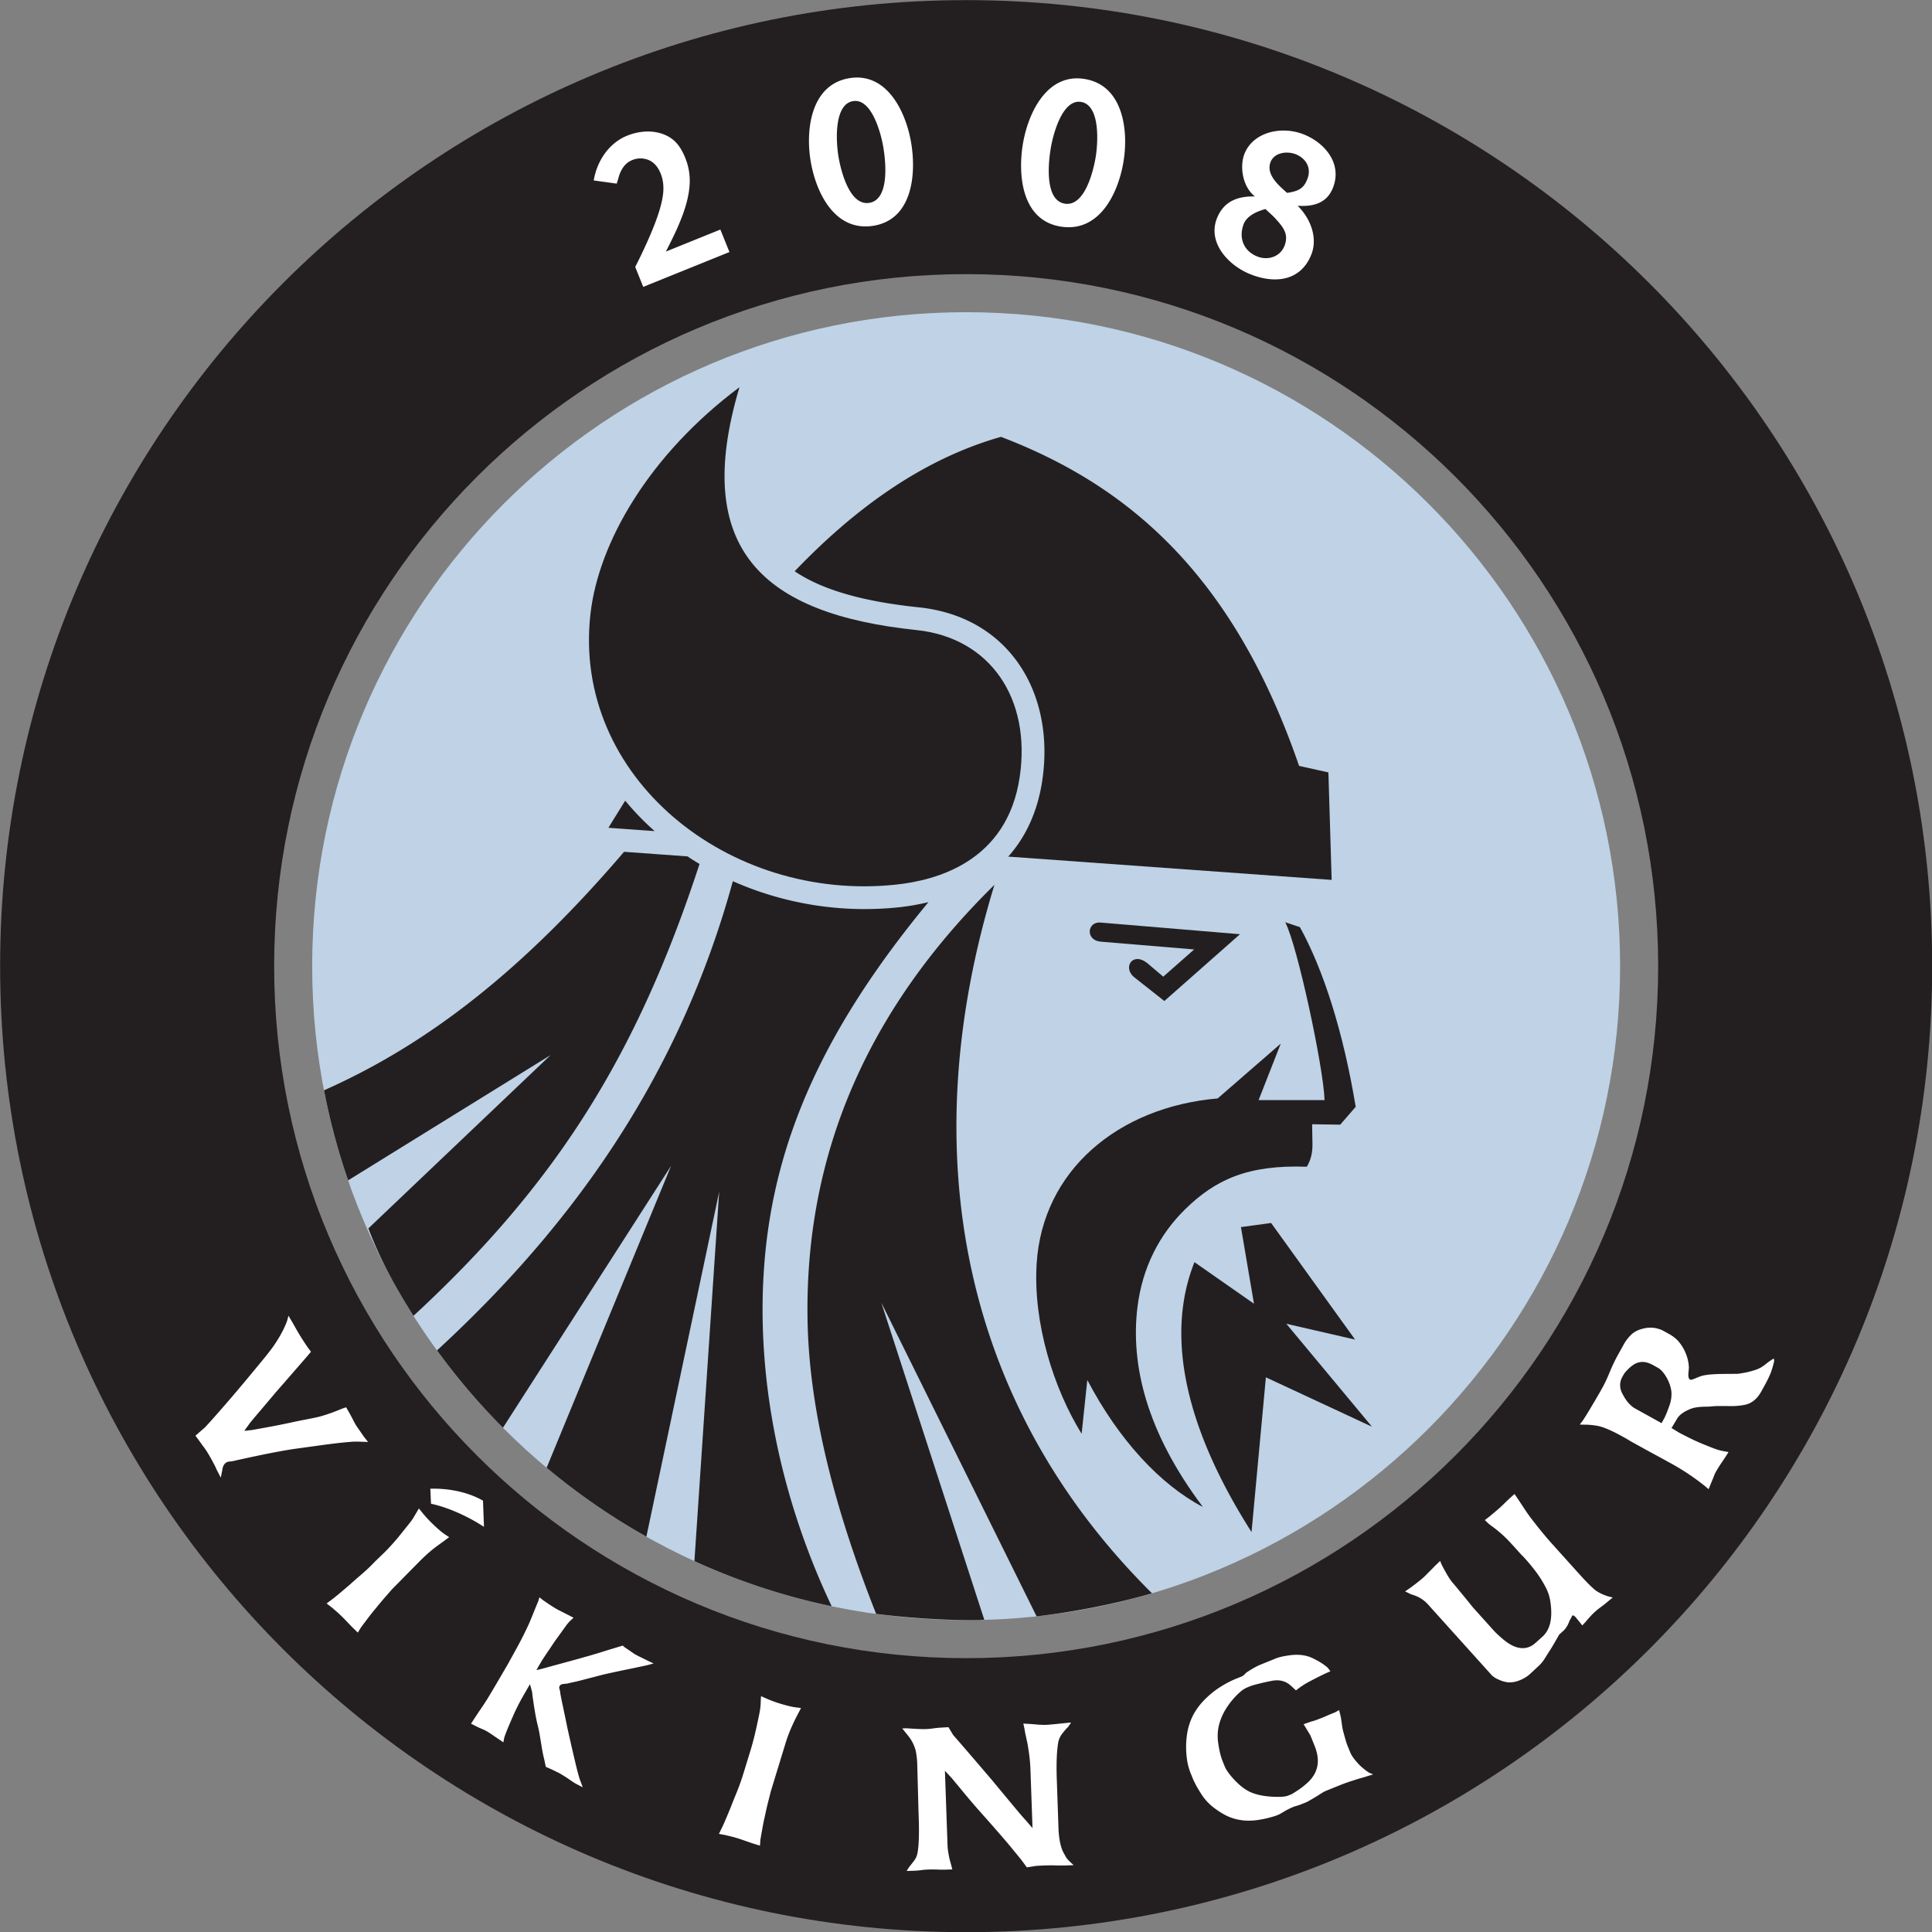
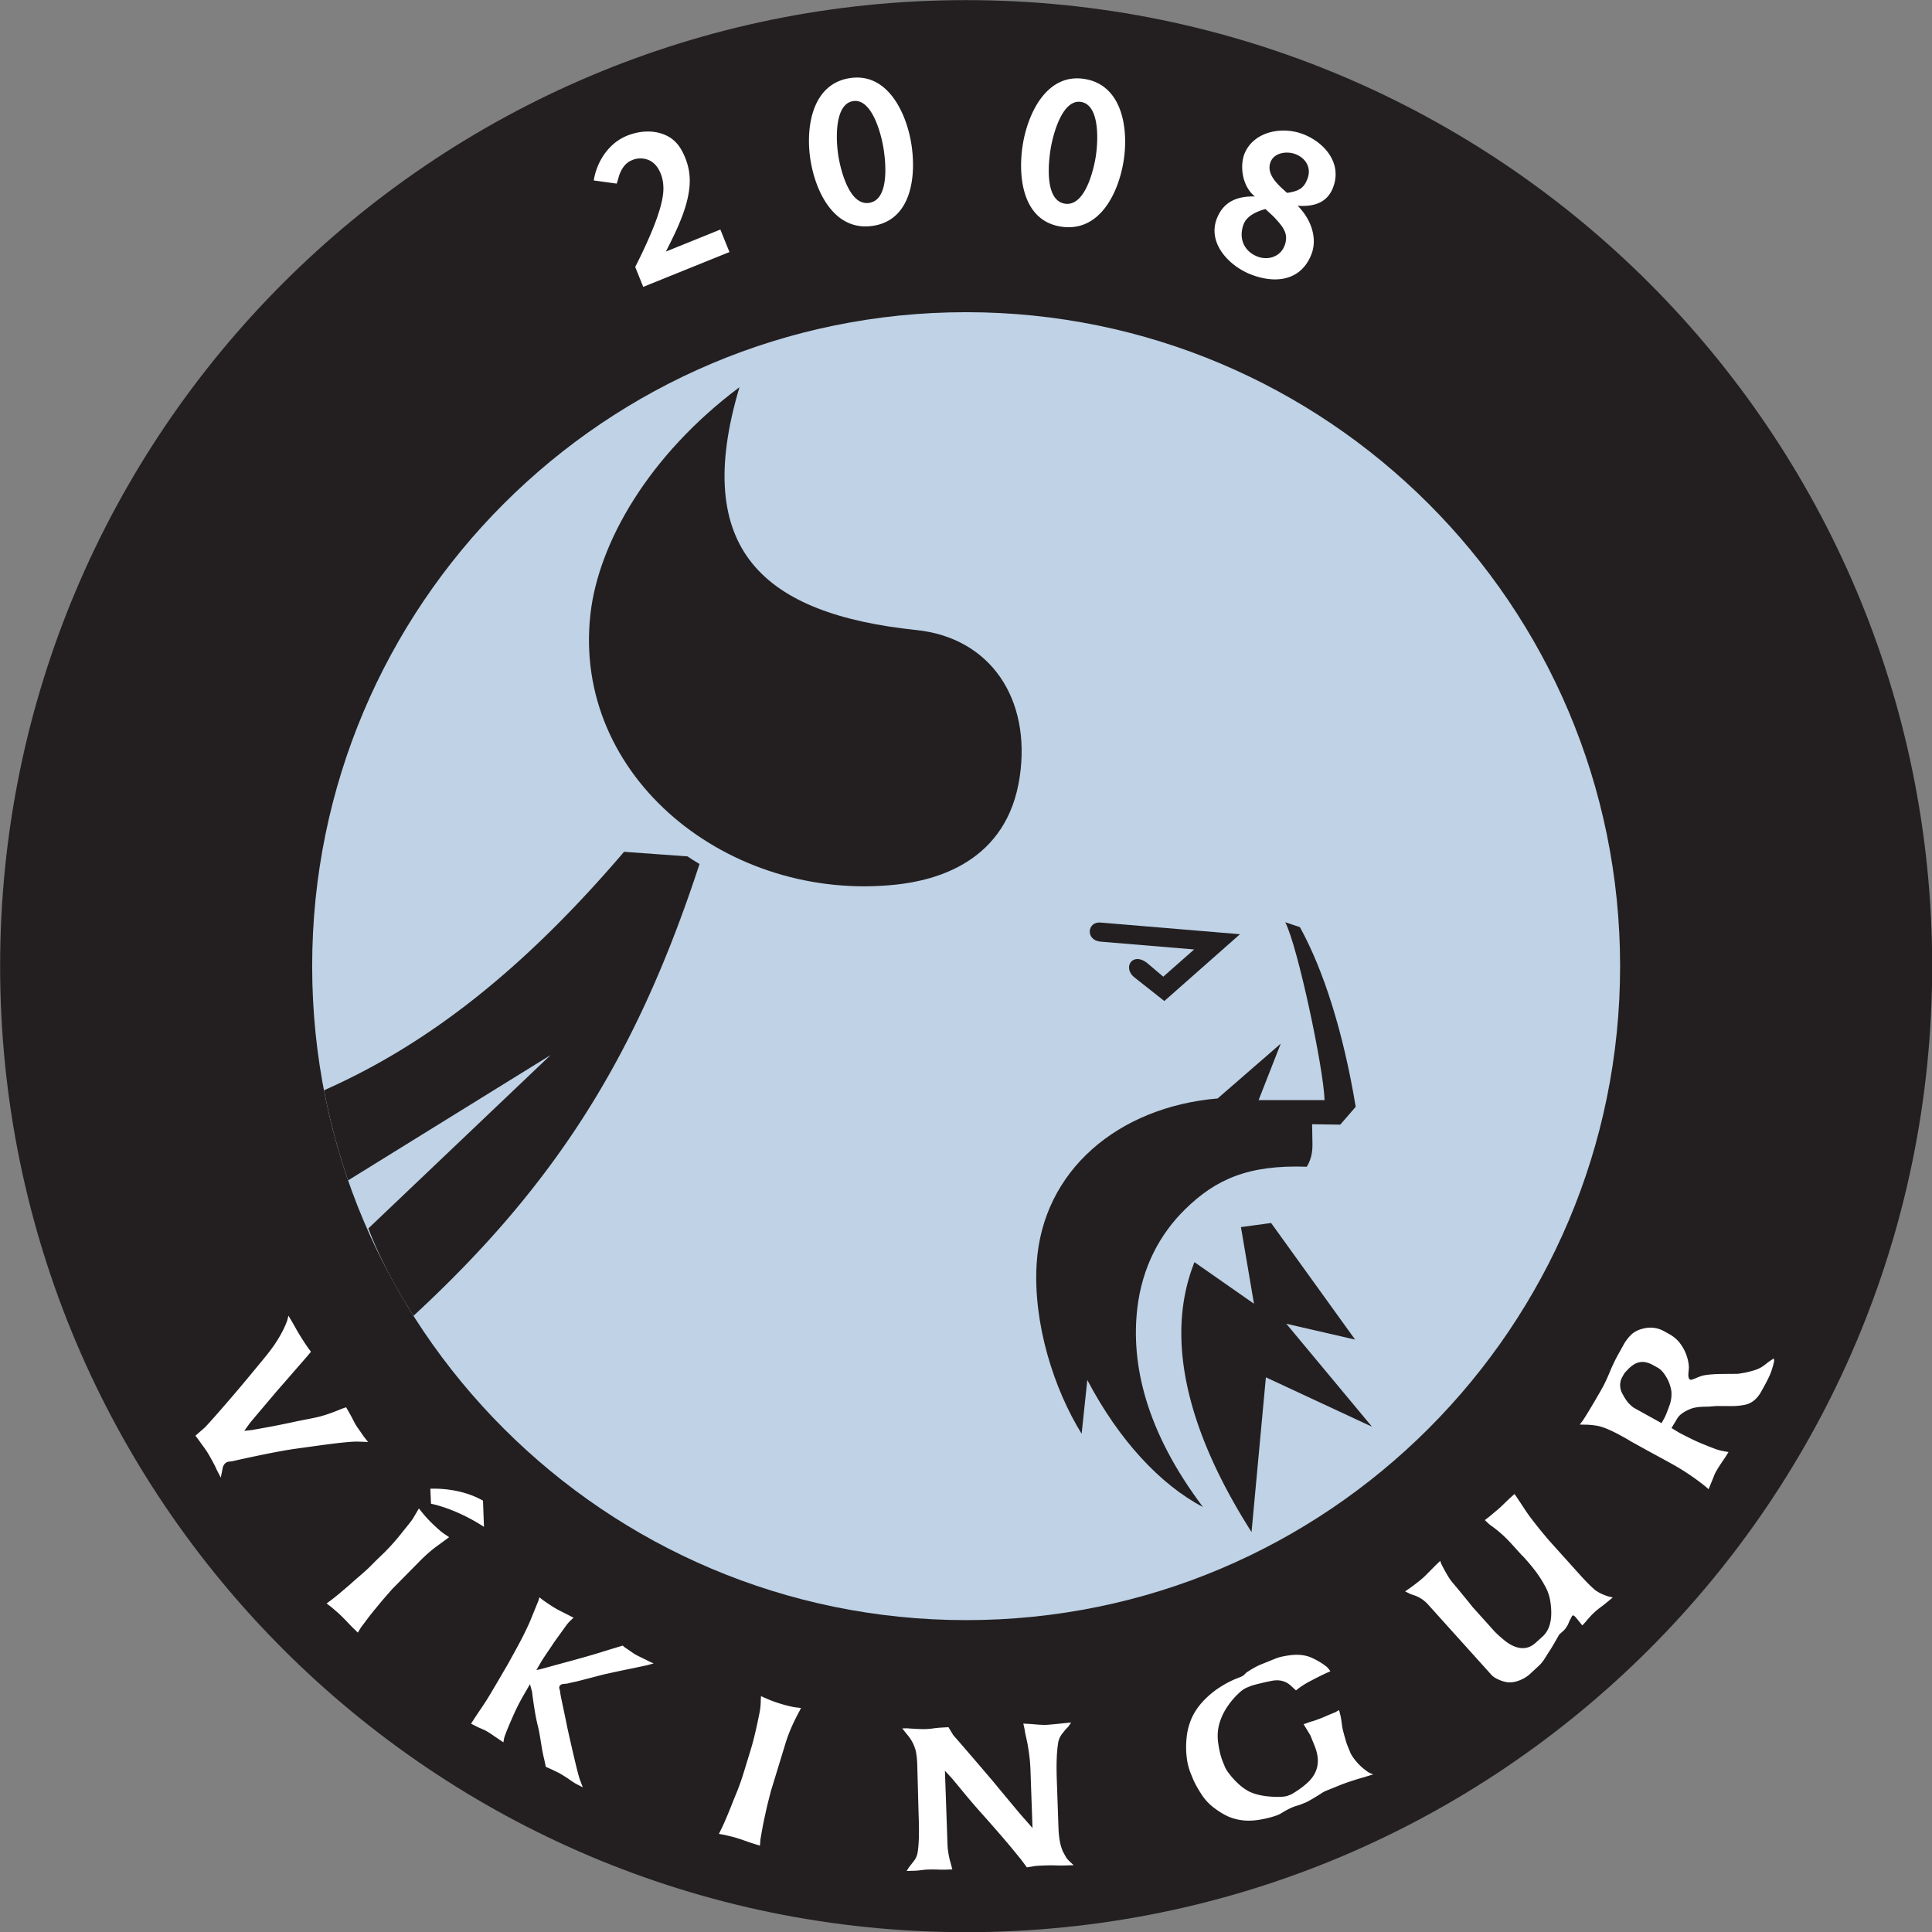
<svg xmlns="http://www.w3.org/2000/svg" viewBox=".26 .26 83.34 83.34">
  <rect x=".26" y=".26" width="83.34" height="83.34" fill="#808080" stroke="none" />
  <g stroke-width="2.4">
-     <path fill="#231f20" fill-rule="evenodd" d="M41.936.265c23.011 0 41.672 18.66 41.672 41.671s-18.66 41.672-41.672 41.672c-23.01 0-41.671-18.66-41.671-41.672C.265 18.926 18.925.265 41.936.265zm0 11.82c16.484 0 29.852 13.368 29.852 29.851 0 16.484-13.368 29.852-29.852 29.852-16.483 0-29.85-13.368-29.85-29.852 0-16.483 13.367-29.851 29.85-29.851" />
+     <path fill="#231f20" fill-rule="evenodd" d="M41.936.265c23.011 0 41.672 18.66 41.672 41.671s-18.66 41.672-41.672 41.672c-23.01 0-41.671-18.66-41.671-41.672C.265 18.926 18.925.265 41.936.265zm0 11.82" />
    <path fill="#bfd2e6" fill-rule="evenodd" d="M41.936 13.727c15.578 0 28.21 12.632 28.21 28.21 0 15.577-12.632 28.21-28.21 28.21-15.577 0-28.21-12.633-28.21-28.21 0-15.578 12.633-28.21 28.21-28.21" />
    <path fill="#231f20" fill-rule="evenodd" d="M32.158 16.963c-3.9 2.918-6.08 6.696-6.428 9.782-.795 7.042 5.967 12.446 13.182 11.674 1.707-.182 4.795-.966 5.336-4.651.494-3.364-1.26-5.997-4.46-6.33-6.603-.69-9.72-3.472-7.63-10.475" />
-     <path fill="#231f20" fill-rule="evenodd" d="m26.505 35.968 1.993.143a12.01 12.01 0 0 1-1.269-1.312c-.244.392-.486.782-.724 1.169zm17.247 1.243 13.951 1.005-.14-4.637-1.265-.281c-2.892-8.41-7.53-12.157-12.859-14.194-3.396.964-6.322 3.108-8.9 5.799 1.245.837 3.044 1.314 5.352 1.555 3.917.408 5.881 3.712 5.332 7.453-.2 1.359-.716 2.453-1.47 3.3m6.198 31.777c-1.515.448-3.365.808-4.975.997l-6.7-13.535 4.443 13.68c-.307.01.03.016-.783.016a35.06 35.06 0 0 1-3.882-.268c-1.793-4.538-2.9-8.813-2.96-12.725-.111-7.309 2.732-13.486 8.064-18.726-3.547 11.579-1.37 22.464 6.793 30.56" />
-     <path fill="#231f20" fill-rule="evenodd" d="M36.135 69.547a27.979 27.979 0 0 1-5.92-1.947l1.068-15.93-3.14 14.875a28.29 28.29 0 0 1-4.303-2.972l5.37-13.025-7.254 11.3a28.37 28.37 0 0 1-2.844-3.337c5.855-5.388 10.449-11.814 12.761-20.239a14.048 14.048 0 0 0 7.144 1.127 9.78 9.78 0 0 0 1.294-.225c-4.47 5.41-6.649 10.224-7.076 15.554-.378 4.705.58 9.923 2.9 14.819" />
    <path fill="#231f20" fill-rule="evenodd" d="M18.097 57.02c-.78-1.231-1.432-2.42-1.947-3.77l7.861-7.478-8.733 5.404a28.015 28.015 0 0 1-1.04-3.885c4.588-2.033 8.672-5.294 12.942-10.287l2.741.198c.15.11.376.241.514.328-2.685 8.204-6.147 13.773-12.338 19.49m36.15 9.328.619-6.675 4.576 2.13-3.695-4.441 2.967.683-3.622-5.029-1.302.177.562 3.305-2.567-1.793c-1.265 3.176-.397 7.155 2.462 11.643" />
    <path fill="#231f20" fill-rule="evenodd" d="M52.152 65.269c-2.463-3.27-3.12-6.165-2.829-8.6.208-1.738.96-3.164 2.055-4.24 1.318-1.294 2.719-1.93 5.253-1.84.152-.253.252-.556.244-.989l-.015-.844 1.213.018.667-.77c-.531-3.216-1.387-5.902-2.406-7.75l-.633-.212c.53 1.012 1.656 6.3 1.696 7.672l-2.845.001.955-2.436-2.721 2.364c-4.307.372-7.559 3.12-7.808 7.125-.16 2.578.742 5.408 1.94 7.34l.245-2.32c1.365 2.6 3.157 4.52 4.99 5.48" />
    <path fill="#fff" fill-rule="evenodd" d="m31.726 11.132-.392-.97-2.35.95.103-.203c.095-.186.186-.375.276-.564a10 10 0 0 0 .357-.848c.15-.414.267-.859.29-1.3a2.6 2.6 0 0 0-.188-1.12c-.189-.467-.434-.823-.917-1.015-.512-.204-1.091-.15-1.595.052-.791.32-1.304 1.106-1.438 1.93l.99.137c.038-.096.093-.322.125-.405.093-.237.236-.463.473-.577a.928.928 0 0 1 .785-.034c.254.109.413.332.514.581.102.251.131.518.113.787-.027.351-.136.727-.249 1.06-.12.351-.266.7-.416 1.04a22.88 22.88 0 0 1-.546 1.143l.346.859 3.72-1.503m7.84-4.696c-.222-1.344-1.046-3.085-2.687-2.8-1.635.282-1.876 2.208-1.653 3.56.227 1.37 1.039 3.068 2.707 2.803 1.676-.267 1.858-2.205 1.633-3.563zm-1.199.2c.102.615.265 2.218-.597 2.372-.864.154-1.242-1.394-1.344-2.007-.1-.602-.205-2.22.615-2.376.828-.156 1.23 1.422 1.326 2.01m6.016-.164c.223-1.344 1.046-3.085 2.687-2.8 1.636.282 1.877 2.208 1.653 3.56-.226 1.37-1.038 3.068-2.707 2.803-1.676-.267-1.857-2.205-1.633-3.563zm1.2.2c-.103.615-.265 2.218.597 2.372.863.154 1.242-1.394 1.343-2.007.1-.602.206-2.22-.614-2.376-.828-.156-1.23 1.422-1.327 2.01m8.61 5.418c1.057.424 2.185.304 2.638-.86.257-.66.018-1.48-.594-2.093.692.048 1.271-.119 1.528-.789.406-1.057-.385-1.95-1.291-2.299-.934-.358-2.123-.102-2.517.812-.223.517-.134 1.421.435 1.875-.68-.015-1.3.166-1.614.887-.475 1.087.473 2.09 1.415 2.467zm2.467-4.117c-.148.386-.34.533-.88.609-.35-.313-.92-.786-.713-1.328.16-.416.71-.483 1.076-.343.45.173.697.594.517 1.062zm-.99 2.89c-.184.478-.712.64-1.161.468-.595-.229-.822-.79-.61-1.38.147-.409.637-.586.95-.672.16.159.337.297.483.472.314.347.519.64.339 1.112" />
    <path fill="#231f20" fill-rule="evenodd" d="m50.44 42.39 1.332-1.174-4.053-.338c-.653-.074-.558-.89.036-.82l5.994.501-3.263 2.882-1.27-1.003c-.544-.4-.136-1.126.507-.654l.717.606" />
    <path fill="#fff" d="m10.796 61.982.351-.038c.01-.003.128-.024.352-.064a35.66 35.66 0 0 0 1.516-.3c.017-.004.141-.03.377-.075a21.7 21.7 0 0 0 .53-.108c.12-.026.26-.065.425-.119a8.29 8.29 0 0 0 .648-.245l.196-.067.113.196a8.336 8.336 0 0 1 .194.36c.03.06.062.12.094.178.032.052.07.11.115.174.044.063.085.12.12.172l.074.108c.014.02.029.041.043.064l.193.243-.322-.01a3.108 3.108 0 0 0-.486.011c-.207.016-.412.038-.614.062a44.6 44.6 0 0 0-.794.104l-.92.127c-.602.086-1.497.263-2.687.53a.552.552 0 0 1-.116.017.598.598 0 0 0-.109.017.291.291 0 0 0-.078.035c-.087.06-.14.16-.158.299l-.069.346-.182-.351a2.928 2.928 0 0 0-.147-.299 6.7 6.7 0 0 0-.24-.425 3.685 3.685 0 0 0-.182-.266 5.249 5.249 0 0 1-.158-.219l-.184-.248.396-.346c.028-.024.166-.174.412-.45a70.488 70.488 0 0 0 1.622-1.898c.273-.33.47-.567.587-.713.117-.144.23-.29.335-.437.106-.147.217-.324.333-.53.115-.205.207-.405.274-.597l.053-.205.176.297c.069.12.13.229.183.324a10.498 10.498 0 0 0 .5.784l.112.15-.152.182c-.756.87-1.212 1.394-1.365 1.567-.052.064-.256.305-.607.719-.353.414-.534.632-.543.653l-.21.29m8.719 4.675c-.25.186-.449.324-.581.43-.2.162-.41.355-.628.577l-1.131 1.147-.241.275c-.166.19-.32.373-.465.553a9.54 9.54 0 0 0-.328.41l-.307.408-.139.229-.165-.16a6.412 6.412 0 0 1-.185-.186l-.21-.22a6.608 6.608 0 0 0-.31-.3 5.966 5.966 0 0 1-.095-.082l-.152-.131-.23-.178.203-.151c.134-.098.401-.319.8-.663a18.9 18.9 0 0 1 .394-.347c.129-.11.253-.22.373-.33.119-.11.248-.25.403-.4l.337-.325a9.73 9.73 0 0 0 .767-.873c.18-.223.312-.385.386-.486.074-.1.143-.228.229-.373l.089-.15.123.152c.137.17.29.341.466.51.207.2.382.355.53.453l.186.123-.119.088M23.4 72.3c.1-.018.229-.05.39-.095l.46-.127c.868-.233 1.496-.41 1.886-.53.15-.049.48-.15.987-.302l.08.07.154.104c.043.03.09.06.137.095.047.033.097.066.148.1.078.044.18.097.305.156.124.06.233.115.325.161l.184.083-.232.063c-.018.008-.286.066-.805.174a47.47 47.47 0 0 0-1.121.24c-.158.04-.325.084-.5.13l-.488.126a8.45 8.45 0 0 1-.404.094l-.184.043-.14.013a.369.369 0 0 0-.109.026.147.147 0 0 0-.09.134.314.314 0 0 0 .015.075c.009.026.015.055.023.086-.001.052.035.246.108.583.071.338.141.668.206.993.111.503.218.969.319 1.395.1.428.175.71.224.847l.121.321-.317-.164a4.815 4.815 0 0 1-.272-.18 5.9 5.9 0 0 0-.37-.235 1.46 1.46 0 0 0-.117-.064 3.816 3.816 0 0 1-.09-.042c-.036-.018-.084-.043-.146-.072l-.284-.127-.061-.296a6.505 6.505 0 0 1-.11-.53 61.963 61.963 0 0 0-.085-.517 5.825 5.825 0 0 0-.115-.536 9.726 9.726 0 0 1-.093-.474 20.204 20.204 0 0 1-.114-.76.873.873 0 0 0-.034-.199l-.07-.253-.302.524a8.832 8.832 0 0 0-.443.886c-.188.426-.31.726-.366.905l-.036.194-.19-.129a9.546 9.546 0 0 1-.2-.135 7.646 7.646 0 0 0-.177-.12 3.176 3.176 0 0 0-.158-.098 1.333 1.333 0 0 0-.117-.059l-.159-.07a1.282 1.282 0 0 1-.111-.05l-.283-.144.169-.26.17-.256c.063-.09.119-.175.171-.252a8.24 8.24 0 0 0 .183-.282c.095-.154.244-.403.445-.746.201-.343.36-.614.474-.813l.368-.669c.184-.335.358-.68.52-1.035.043-.097.119-.28.227-.55.11-.269.167-.409.173-.42l.05-.168.148.118c.24.168.427.292.566.371.06.036.13.072.204.109l.257.13.297.153-.098.09c-.081.077-.15.152-.204.225-.053.073-.123.168-.207.286l-.315.437c-.118.178-.2.302-.248.37a18.567 18.567 0 0 0-.31.468l-.22.38m11.348 1.77a9.188 9.188 0 0 0-.322.648 6.42 6.42 0 0 0-.298.799l-.617 2.017-.09.354c-.062.244-.116.478-.163.704a9.907 9.907 0 0 0-.106.514l-.089.503-.02.267-.22-.068a6.18 6.18 0 0 1-.248-.081l-.286-.1a6.578 6.578 0 0 0-.413-.128 4.856 4.856 0 0 1-.123-.03c-.047-.011-.112-.026-.194-.047l-.286-.054.111-.227c.076-.148.214-.466.412-.954.064-.168.13-.33.194-.487a10.133 10.133 0 0 0 .36-1.003l.284-.925c.104-.341.199-.716.286-1.126.06-.281.103-.484.123-.608.021-.123.033-.269.035-.436l.011-.175.179.08c.198.09.414.172.647.243.275.084.502.138.678.162l.22.025-.065.133m10.052 5.047-.088-2.497a6.505 6.505 0 0 0-.044-.583c-.021-.18-.051-.37-.086-.57l-.071-.328a3.455 3.455 0 0 1-.055-.293l-.052-.236.286.017c.08.005.144.011.193.015a5.005 5.005 0 0 0 .474.025c.124-.004.402-.03.833-.076l.276-.026-.139.2c-.046.038-.12.121-.222.252a.887.887 0 0 0-.188.368c-.071.382-.094.925-.07 1.626l.073 2.098c.016.453.085.804.207 1.05.065.12.11.199.133.237.024.039.07.091.138.158l.176.164-.363.013a6.506 6.506 0 0 1-.408-.002 6.209 6.209 0 0 0-.413 0 9.735 9.735 0 0 0-.447.022l-.386.062-.252-.34c-.238-.292-.43-.526-.575-.7a74.795 74.795 0 0 0-1.21-1.382 29.613 29.613 0 0 1-.774-.91c-.3-.362-.45-.544-.453-.543l-.271-.292.014.403.098 2.806c.005.141.027.305.065.492.016.089.043.192.078.306l.064.248-.277.01a5.736 5.736 0 0 1-.38-.004 5.802 5.802 0 0 0-.39 0 2.73 2.73 0 0 0-.28.024 2.98 2.98 0 0 1-.276.026l-.368.012.094-.149c.037-.05.105-.135.2-.257a.813.813 0 0 0 .174-.363c.06-.324.078-.837.053-1.538l-.008-.242-.054-2.018a3.594 3.594 0 0 0-.063-.605 1.694 1.694 0 0 0-.306-.63 24.371 24.371 0 0 0-.17-.21l-.107-.138.194-.006c-.022 0 .079.008.3.02.225.014.402.019.537.014a2.84 2.84 0 0 0 .3-.028c.114-.016.225-.027.336-.034l.324-.019.207.342.24.274a260.188 260.188 0 0 1 .909 1.056l.526.615.407.492.456.548c.175.21.307.369.398.474.091.105.142.163.153.172l.33.378M56.643 71.7c.096.023.211.071.35.143.14.073.257.143.355.212.098.07.162.12.194.157l.108.14-.185.082a14.05 14.05 0 0 0-.661.331 3.653 3.653 0 0 0-.5.305l-.14.108-.216-.198c-.224-.208-.504-.28-.838-.212a8.543 8.543 0 0 0-.523.116 4.985 4.985 0 0 0-.356.097l-.187.076a1.139 1.139 0 0 0-.3.2 3.276 3.276 0 0 0-.629.763 2.36 2.36 0 0 0-.203.43c-.116.31-.151.634-.107.967.045.333.11.604.195.815l.098.243c.037.09.11.206.222.346.11.14.238.276.383.408.146.132.293.235.44.31.242.119.548.192.92.22.37.027.627.012.769-.045l.146-.059c.049-.028.14-.085.27-.17.13-.086.263-.19.397-.31a1.47 1.47 0 0 0 .306-.37c.202-.352.208-.762.018-1.232l-.185-.459-.29-.477.321-.113c.094-.02.267-.081.52-.183l.301-.13.224-.091.164-.093.044.175c.017.064.03.125.04.182l.033.229c.012.094.026.184.044.267.09.34.15.552.184.636l.13.322c.057.14.168.302.338.487.069.08.165.168.286.262a1.4 1.4 0 0 0 .201.143l.17.073-.228.068a5.24 5.24 0 0 1-.266.08 7.36 7.36 0 0 0-.308.094 9.87 9.87 0 0 0-.533.182l-.675.273a1.08 1.08 0 0 0-.146.07c-.037.021-.083.05-.134.084a4.464 4.464 0 0 1-.167.104l-.163.098-.166.096c-.046.026-.074.04-.083.044l-.286.115-.093.03a3.75 3.75 0 0 1-.084.026.897.897 0 0 0-.067.02 2.858 2.858 0 0 0-.441.215 9.11 9.11 0 0 1-.212.124l-.135.055a4.561 4.561 0 0 1-.895.201c-.25.025-.48.019-.687-.02a2.158 2.158 0 0 1-.565-.182 3.505 3.505 0 0 1-.538-.342 2.232 2.232 0 0 1-.569-.633 4.386 4.386 0 0 1-.32-.578l-.128-.316a2.609 2.609 0 0 1-.153-.64 3.767 3.767 0 0 1-.008-.83 2.78 2.78 0 0 1 .203-.824c.114-.267.278-.517.49-.749.213-.23.444-.428.695-.594.25-.165.5-.298.75-.4l.206-.082a.436.436 0 0 0 .146-.093.485.485 0 0 0 .06-.06.393.393 0 0 1 .076-.059 3.94 3.94 0 0 1 .517-.294l.709-.287c.139-.056.343-.102.614-.138.27-.034.515-.022.733.038m5.779-4.001a4.81 4.81 0 0 0 .165.316c.12.222.225.387.317.497.087.102.206.244.355.426a31.515 31.515 0 0 1 .53.652l.916 1.018c.081.09.21.21.387.36.176.151.35.26.524.326.333.121.626.066.881-.164l.3-.27c.342-.308.453-.827.332-1.56a1.929 1.929 0 0 0-.223-.624 4.87 4.87 0 0 0-.397-.623 8.37 8.37 0 0 0-.441-.536 4.463 4.463 0 0 0-.116-.127.948.948 0 0 0-.054-.05l-.199-.22a16.112 16.112 0 0 0-.438-.474 5.603 5.603 0 0 0-.61-.524 2.072 2.072 0 0 1-.184-.141l-.155-.148.219-.171c.215-.18.355-.298.42-.356a7.99 7.99 0 0 0 .227-.216c.09-.089.166-.16.226-.215l.186-.167.083.116c.132.197.243.365.333.503.09.137.175.26.256.37.353.463.67.85.949 1.16l1.215 1.35c.258.286.473.5.644.645.149.108.334.2.558.27l.2.05-.3.247c-.028.027-.096.078-.2.156a3.373 3.373 0 0 0-.272.218 3.4 3.4 0 0 0-.27.28 2.645 2.645 0 0 0-.138.161l-.133.142-.275-.34c-.069-.076-.117-.106-.147-.086a.366.366 0 0 0-.06.1.607.607 0 0 1-.06.104 3.388 3.388 0 0 1-.09.213l-.072.111a.57.57 0 0 1-.102.121l-.192.173c.002-.001-.051.092-.16.283-.11.191-.197.336-.264.436l-.121.19c-.072.118-.126.2-.162.248a1.587 1.587 0 0 1-.15.17l-.424.393a1.435 1.435 0 0 1-.414.247 1.14 1.14 0 0 1-.499.094 1.33 1.33 0 0 1-.422-.123.948.948 0 0 1-.284-.177l-2.783-3.09a1.428 1.428 0 0 0-.583-.37 1.964 1.964 0 0 1-.165-.059l-.213-.106.227-.157c.244-.178.434-.328.57-.45.035-.031.13-.126.287-.285.156-.157.228-.231.216-.22l.213-.203.036.106m9.942-5.838.312.191c.07.04.224.117.466.239.24.12.472.223.696.31.185.076.33.132.436.17.105.038.233.07.38.097l.169.03-.142.225-.16.237a6.356 6.356 0 0 0-.25.401 1.244 1.244 0 0 0-.063.136c-.02.052-.039.096-.052.132l-.042.103-.024.058-.127.31-.132-.115a10.258 10.258 0 0 0-1.457-.98l-.422-.232a198.367 198.367 0 0 1-.732-.398l-.63-.349a3.914 3.914 0 0 0-.119-.073c-.04-.025-.126-.072-.254-.143-.41-.227-.74-.371-.992-.432a3.092 3.092 0 0 0-.6-.061l-.22-.005.138-.181c.092-.142.184-.289.275-.44l.247-.416.242-.417.086-.156c.088-.157.19-.374.304-.65.115-.278.233-.524.352-.739l.225-.405a1.83 1.83 0 0 1 .38-.5c.134-.116.302-.196.506-.24a1.2 1.2 0 0 1 .863.107l.229.127c.168.093.306.2.412.321a1.901 1.901 0 0 1 .406.808 1.6 1.6 0 0 1 .043.331l-.024.272c-.002.13.02.206.066.232.03.016.063.018.096.005l.097-.034c.186-.08.318-.13.396-.144.112-.021.229-.037.35-.045.12-.01.226-.014.319-.017l.3-.004a4.65 4.65 0 0 1 .2-.001l.314-.003c.027-.003.101-.015.224-.036.123-.02.253-.05.391-.09.137-.037.252-.08.345-.13.07-.035.153-.092.249-.169a2.2 2.2 0 0 1 .192-.142l.144-.096.02.088c.002.018-.013.084-.042.197a3.62 3.62 0 0 1-.108.34c-.059.15-.152.34-.279.57l-.132.238c-.178.32-.416.51-.714.569a3.104 3.104 0 0 1-.678.052l-.402-.002c-.112 0-.203.003-.271.01l-.23.018c-.332-.003-.577.028-.74.092-.303.12-.5.264-.593.431zm-.43-.21.115-.208c.05-.09.12-.257.207-.502a1.47 1.47 0 0 0 .103-.653 1.664 1.664 0 0 0-.22-.625c-.117-.198-.24-.332-.369-.404l-.208-.115c-.208-.115-.397-.155-.57-.122a.701.701 0 0 0-.303.133 1.567 1.567 0 0 0-.254.228 1.275 1.275 0 0 0-.121.143l-.09.162a.718.718 0 0 0-.076.3.76.76 0 0 0 .103.404c.098.187.194.327.287.422.093.093.166.155.219.184l.938.52.239.133m-53.111 2.829.03.647c.773.164 1.656.582 2.284.998l-.042-1.13c-.756-.436-1.675-.538-2.272-.515" />
  </g>
</svg>